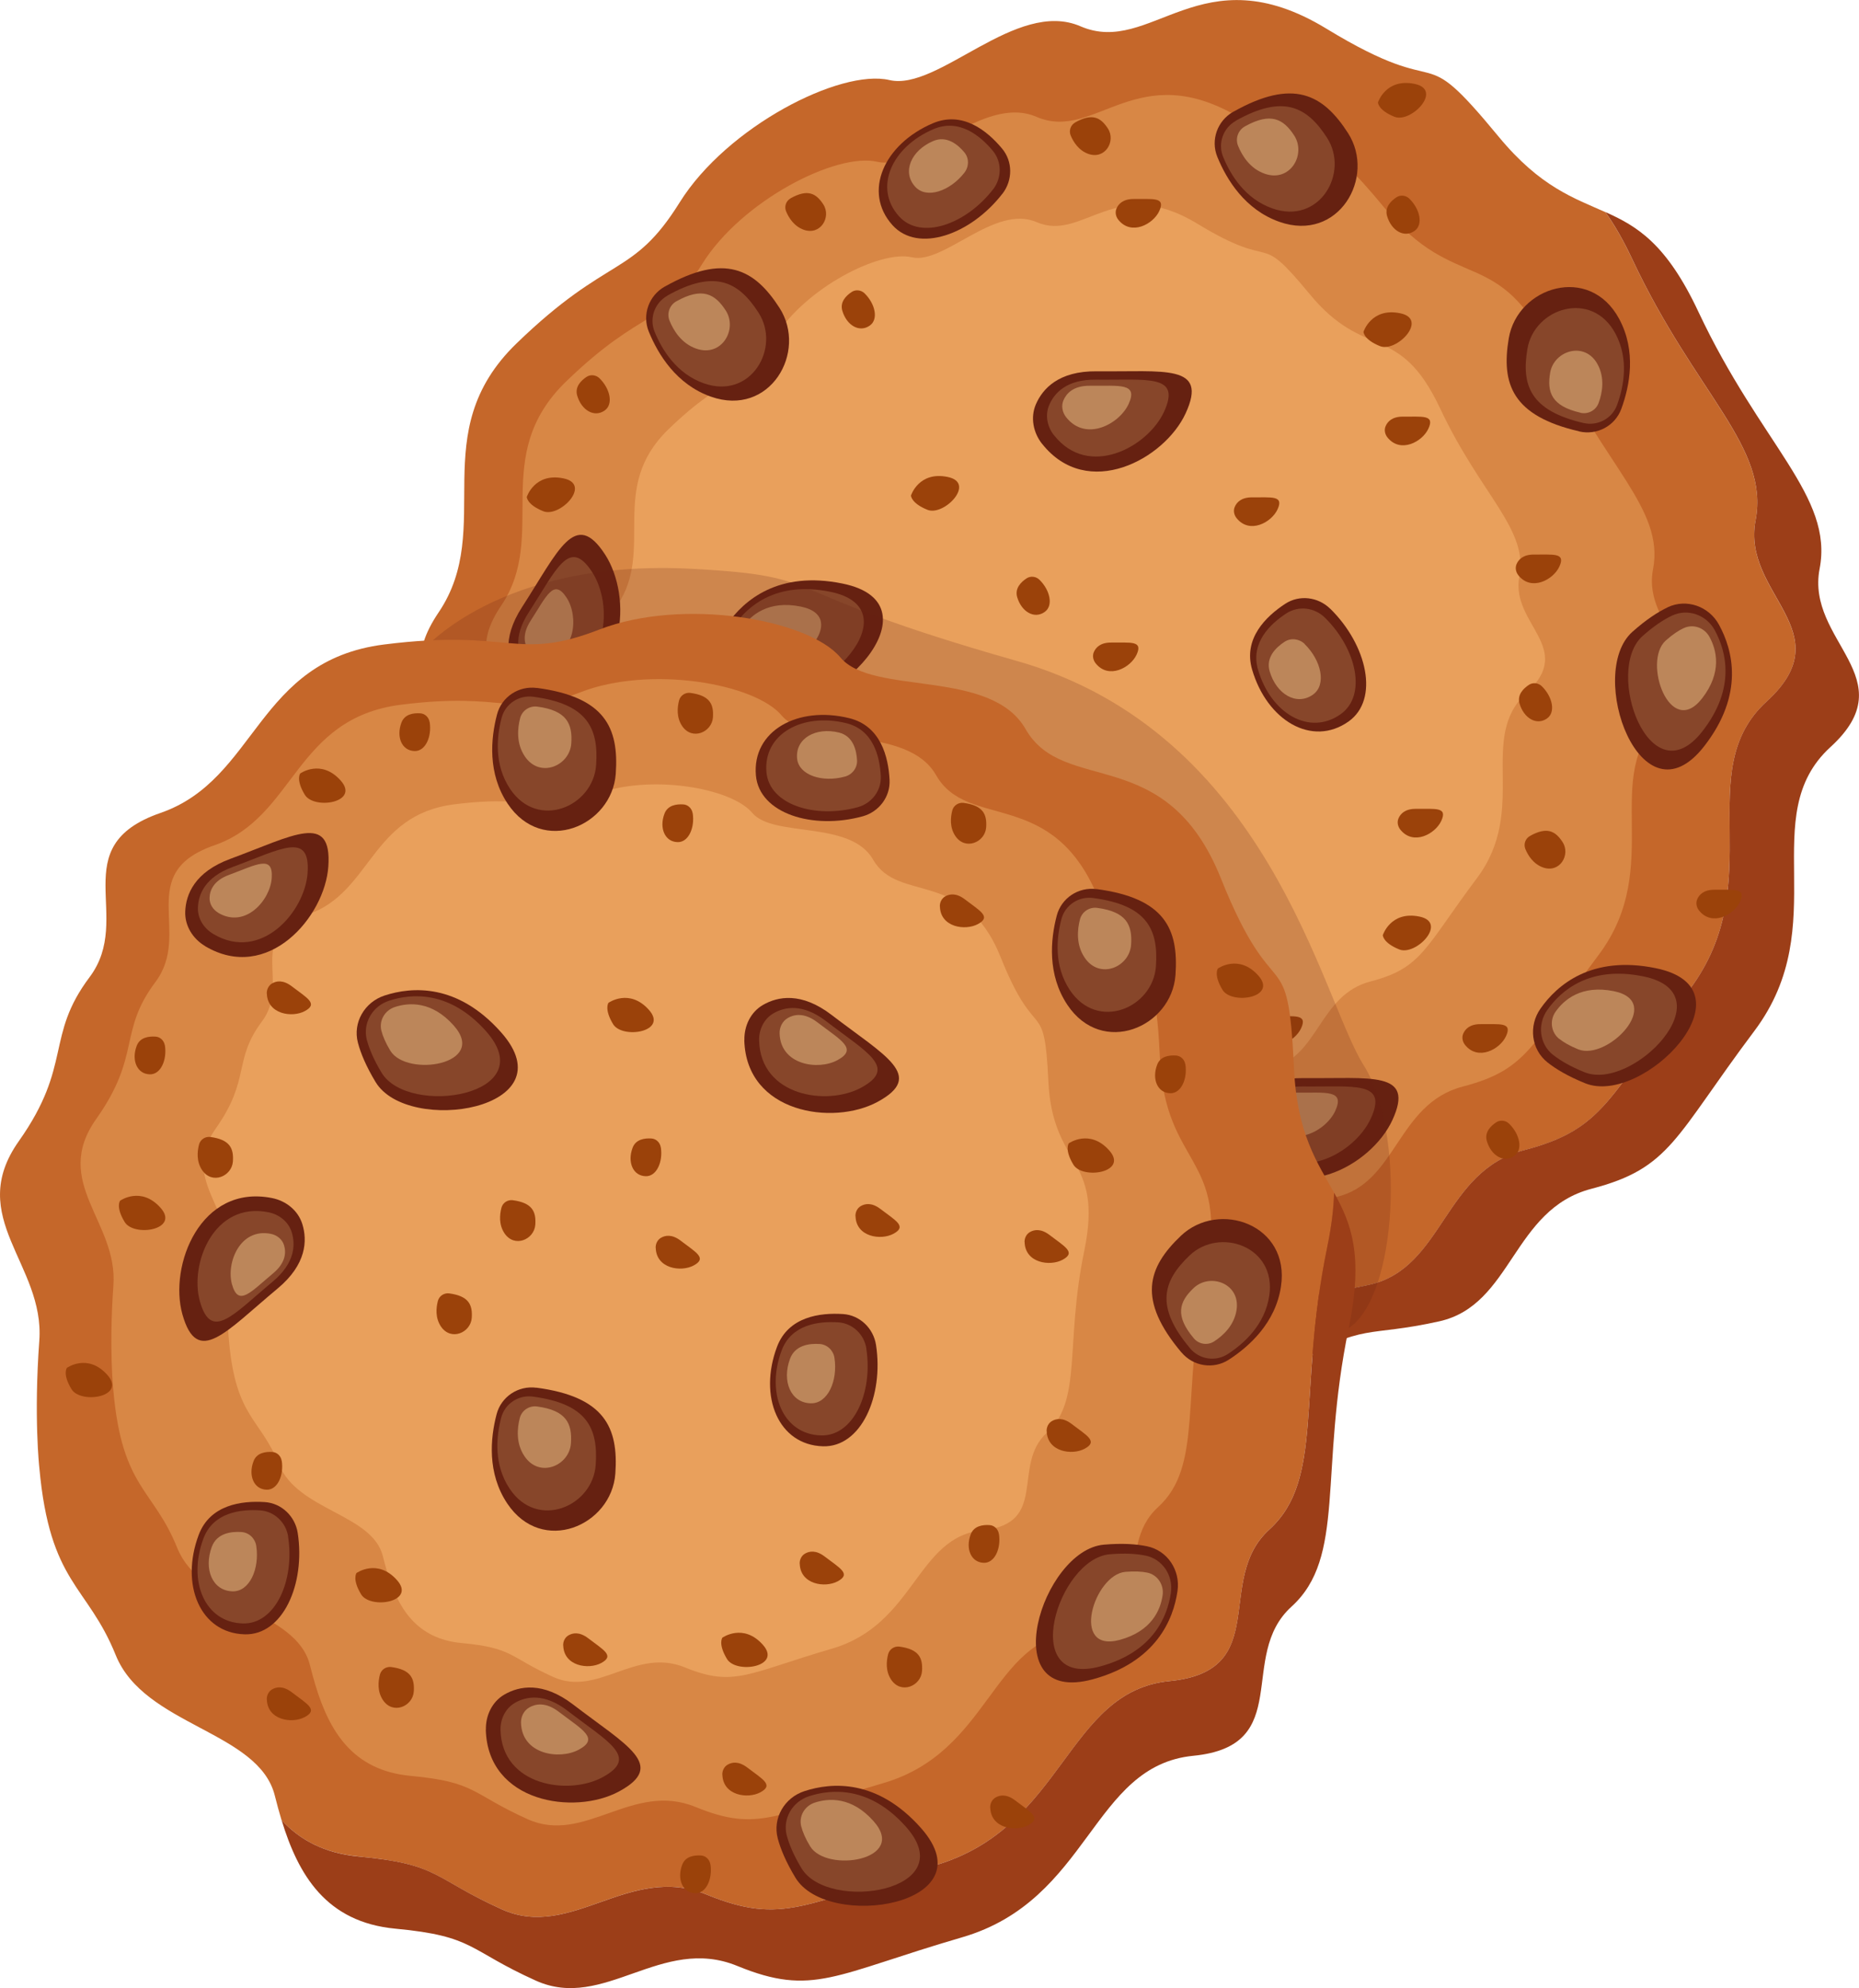
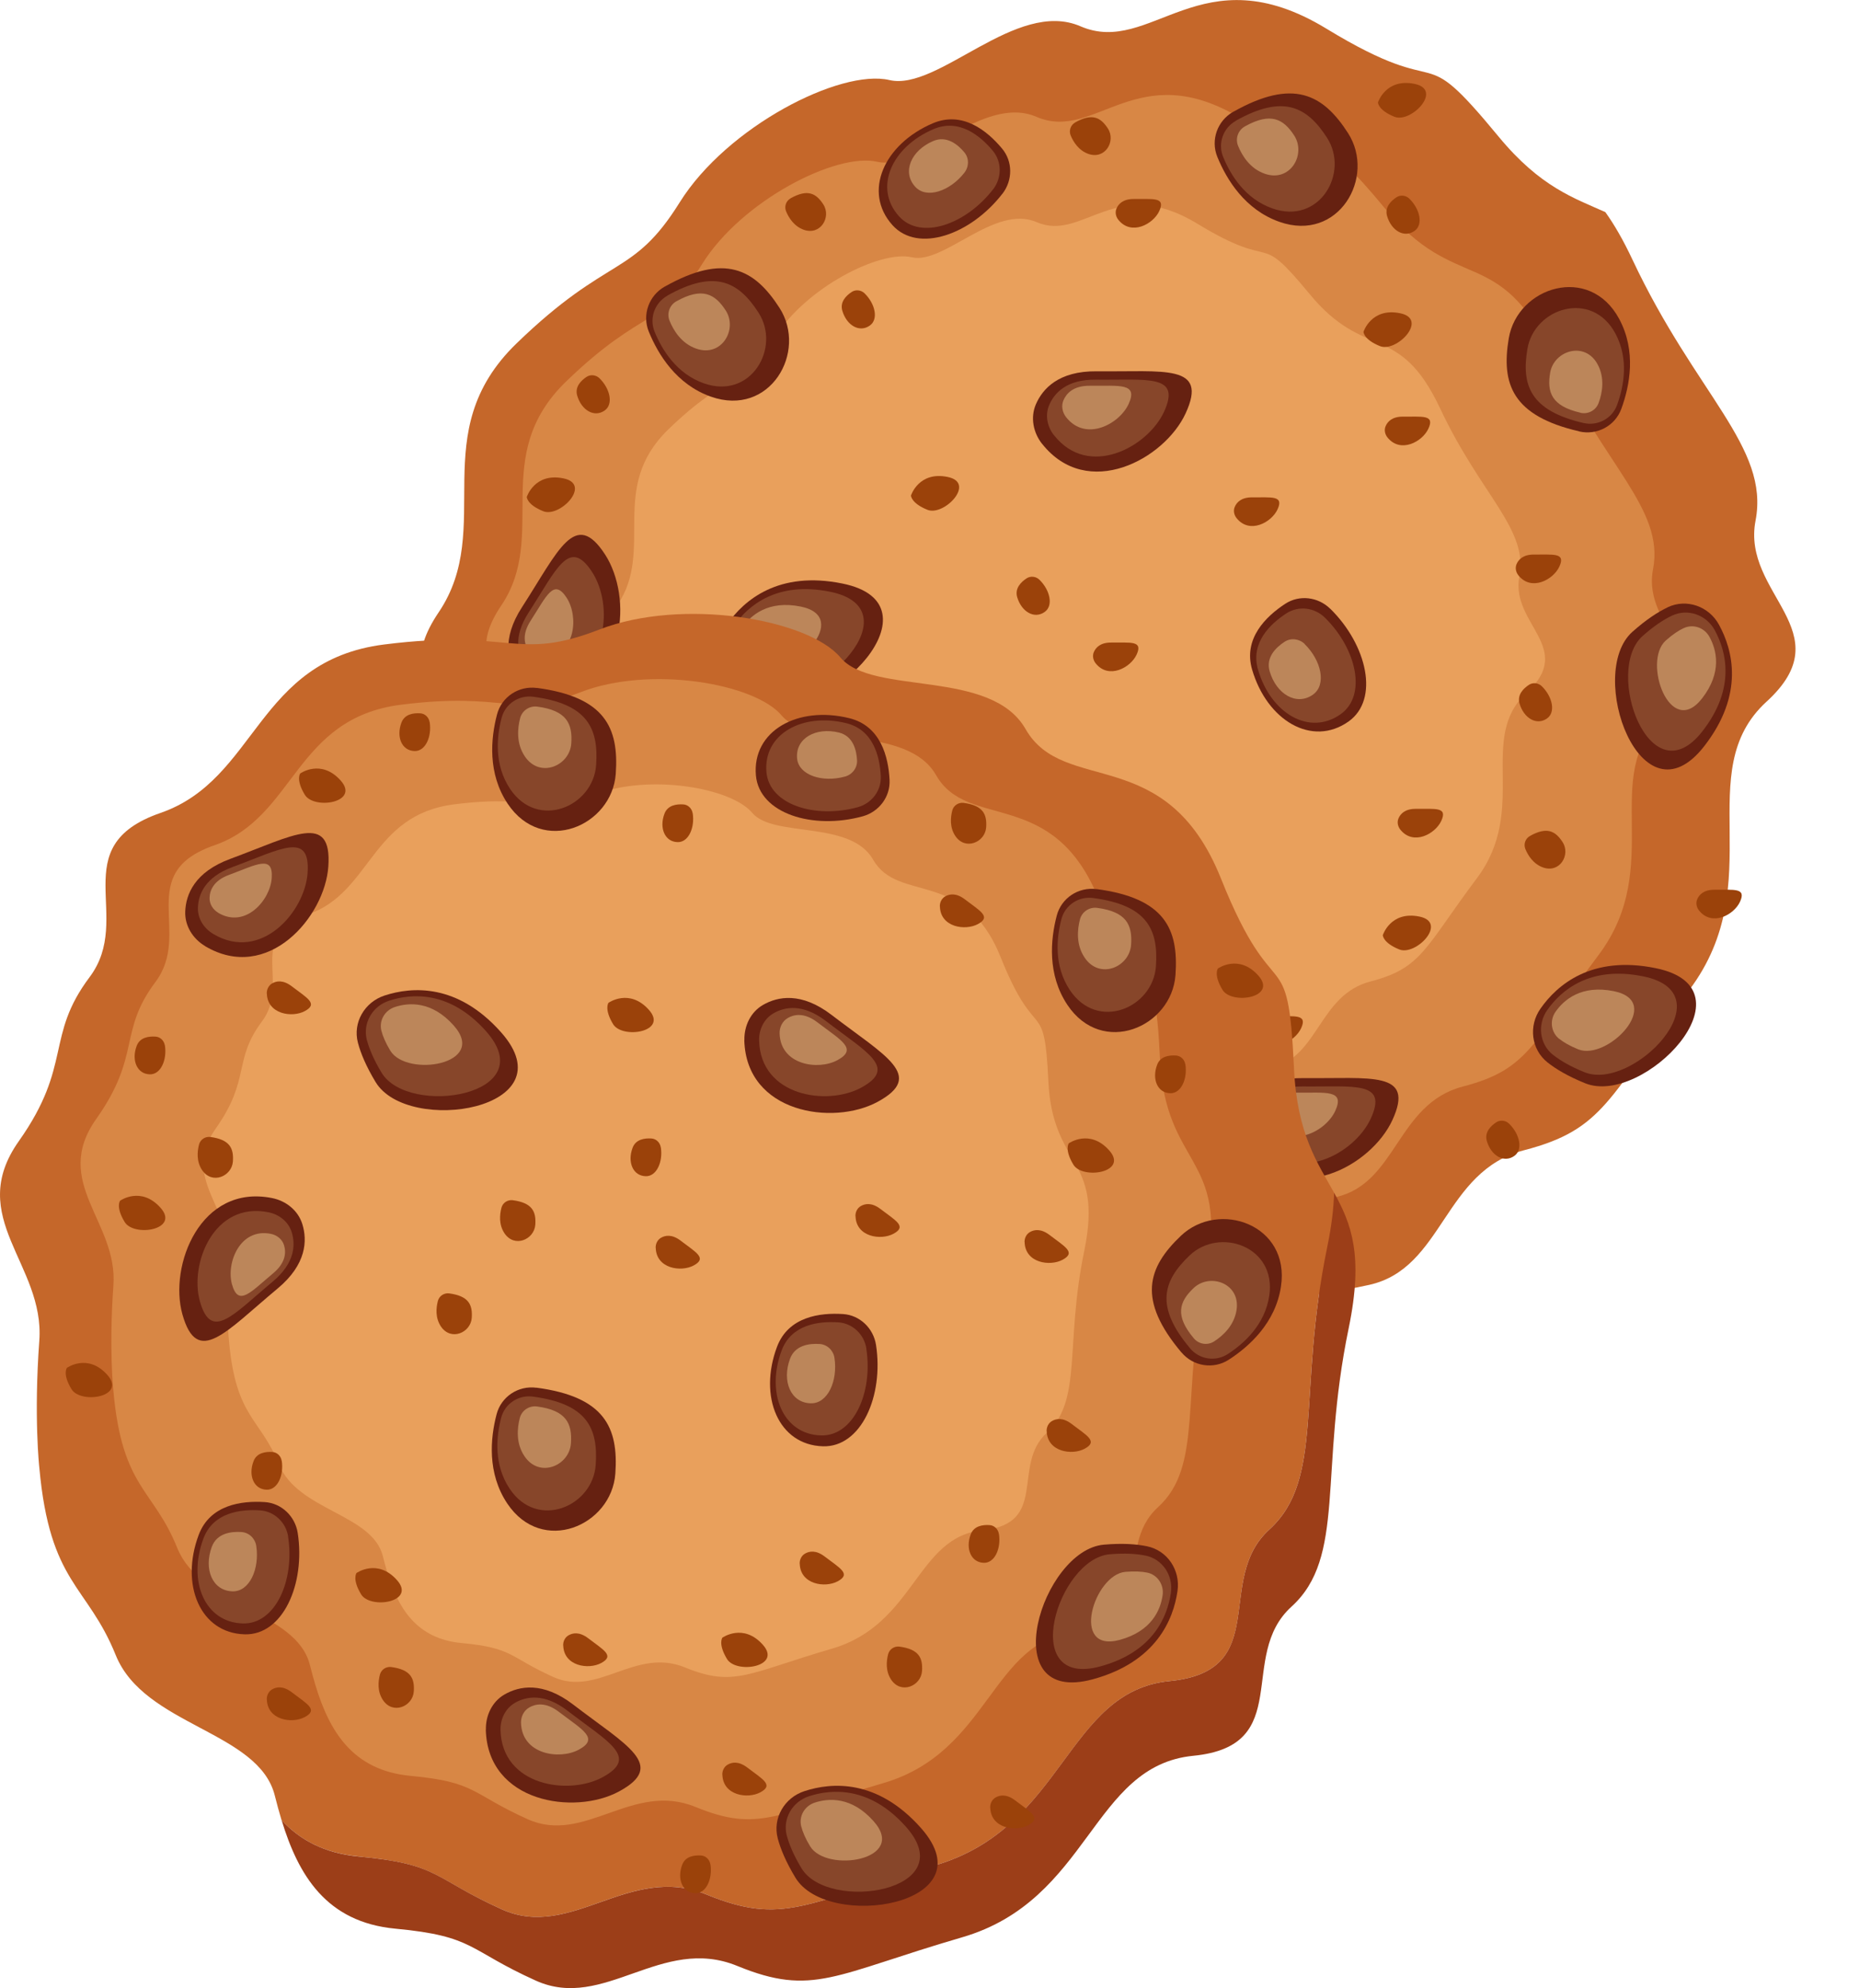
<svg xmlns="http://www.w3.org/2000/svg" id="Layer_2" viewBox="0 0 222.29 237.68">
  <defs>
    <style>.cls-1{fill:#d88745;}.cls-2,.cls-3{fill:#662111;}.cls-4{fill:#c5672a;}.cls-5{fill:#bc865a;}.cls-6{fill:#9c3e18;}.cls-7{fill:#9b420a;}.cls-8{fill:#87462a;}.cls-9{fill:#e9a05c;}.cls-3{opacity:.2;}</style>
  </defs>
  <g id="Layer_1-2">
    <g>
      <g>
        <g>
          <path class="cls-4" d="M146.3,158.79c8.27-5.07,8.54-3.2,17.43-5.18,8.89-1.98,8.86-13.59,18.49-16.09,9.63-2.5,10.05-6.22,19.78-19.17,9.72-12.95,.06-26.08,9.24-34.47,9.18-8.39-3.02-12.83-1.32-21.64,1.69-8.81-7.12-15.03-14.73-31.22-1.1-2.34-2.17-4.18-3.23-5.66-3.71-1.67-7.76-2.97-12.75-9.01-10.13-12.28-5.56-3.76-20.6-12.92-15.04-9.16-20.94,3.38-29.42-.29-7.7-3.33-16.98,7.8-22.84,6.43-5.86-1.37-19.43,5.57-25.08,14.63-5.65,9.06-8.41,6.12-19.5,16.85-11.09,10.73-2.46,22-9.32,32.16-6.87,10.16,4.99,11.86,4.99,20.78,0,8.92,4.68,9.59,4.99,20.78,.31,11.19,11.32,9.9,16.27,17.61,4.95,7.71,9.09,12.13,9.09,12.13,9.39,10.42,12.96,7.75,20.78,12.47,7.82,4.73,19.11-3,25.29,2.03,.79,.64,1.59,1.27,2.4,1.86,3.13,.59,6.45,.13,10.04-2.07Z" />
-           <path class="cls-6" d="M191.96,25.35c1.06,1.48,2.13,3.32,3.23,5.66,7.6,16.18,16.42,22.4,14.73,31.22-1.69,8.81,10.5,13.25,1.32,21.64-9.18,8.39,.48,21.52-9.24,34.47-9.72,12.95-10.15,16.66-19.78,19.17-9.63,2.5-9.61,14.11-18.49,16.09-8.89,1.98-9.16,.11-17.43,5.18-3.59,2.2-6.91,2.66-10.04,2.07,5.53,4.05,11.57,6.57,18.68,2.22,8.15-4.99,8.41-3.15,17.16-5.1,8.75-1.95,8.73-13.38,18.21-15.85,9.48-2.47,9.9-6.12,19.47-18.87,9.57-12.75,.06-25.68,9.1-33.94,9.04-8.26-2.97-12.63-1.3-21.31,1.67-8.68-7.01-14.8-14.5-30.74-3.8-8.09-7.28-10.2-11.12-11.91Z" />
        </g>
        <path class="cls-1" d="M176.29,32.5c-3.1-1.39-6.47-2.48-10.63-7.52-8.45-10.24-4.64-3.14-17.18-10.77-12.54-7.64-17.46,2.82-24.54-.24-6.42-2.78-14.17,6.51-19.05,5.37-4.88-1.14-16.21,4.65-20.92,12.21-4.71,7.56-7.02,5.11-16.27,14.05-9.25,8.95-2.05,18.35-7.78,26.82-5.73,8.48,4.16,9.89,4.16,17.33,0,7.44,3.9,8,4.16,17.33,.26,9.33,9.44,8.26,13.57,14.69,4.13,6.43,7.59,10.12,7.59,10.12,7.83,8.69,10.81,6.46,17.33,10.4,6.52,3.94,15.94-2.5,21.1,1.69,.66,.53,1.32,1.06,2,1.55,4.61,3.38,9.65,5.48,15.58,1.85,6.79-4.16,7.02-2.63,14.32-4.26,7.3-1.63,7.28-11.16,15.19-13.22,7.91-2.06,8.26-5.11,16.24-15.74,7.99-10.64,.05-21.42,7.59-28.31,7.54-6.89-2.48-10.54-1.09-17.78,1.39-7.24-5.85-12.35-12.09-25.64-3.17-6.75-6.08-8.5-9.27-9.94Z" />
        <path class="cls-9" d="M164.96,41.08c-2.43-1.09-5.07-1.94-8.33-5.89-6.62-8.02-3.63-2.46-13.45-8.44-9.82-5.98-13.67,2.21-19.22-.19-5.03-2.18-11.09,5.09-14.92,4.2-3.82-.89-12.69,3.64-16.38,9.56-3.69,5.92-5.49,4-12.74,11.01-7.24,7.01-1.6,14.37-6.09,21-4.49,6.64,3.26,7.75,3.26,13.57,0,5.82,3.06,6.26,3.26,13.57,.2,7.31,7.4,6.47,10.63,11.5,3.23,5.04,5.94,7.92,5.94,7.92,6.13,6.81,8.46,5.06,13.57,8.15,5.11,3.09,12.48-1.96,16.52,1.32,.52,.42,1.04,.83,1.56,1.21,3.61,2.65,7.56,4.29,12.2,1.45,5.32-3.26,5.49-2.06,11.21-3.33,5.72-1.28,5.7-8.74,11.89-10.35,6.19-1.61,6.47-4,12.72-12.33,6.25-8.33,.04-16.77,5.94-22.17,5.9-5.4-1.94-8.25-.85-13.92,1.09-5.67-4.58-9.67-9.47-20.08-2.48-5.28-4.76-6.66-7.26-7.78Z" />
        <g>
          <path class="cls-2" d="M129.64,101.23c-1.9,1.07-2.73,3.37-1.91,5.39,1.12,2.74,3.31,6.32,7.42,7.77,7.07,2.5,11.59-5.35,8.21-10.61-3-4.66-6.56-6.57-13.71-2.55Z" />
          <path class="cls-8" d="M129.94,102.33c-1.51,.85-2.17,2.68-1.52,4.29,.89,2.18,2.63,5.03,5.9,6.18,5.63,1.99,9.23-4.26,6.53-8.45-2.39-3.71-5.22-5.23-10.92-2.03Z" />
          <path class="cls-5" d="M131.03,102.99c-.82,.46-1.17,1.45-.82,2.32,.48,1.18,1.42,2.72,3.19,3.34,3.04,1.07,4.98-2.3,3.53-4.56-1.29-2-2.82-2.82-5.9-1.1Z" />
        </g>
        <g>
          <path class="cls-2" d="M79.49,34.26c-1.9,1.07-2.73,3.37-1.91,5.39,1.12,2.74,3.31,6.32,7.42,7.77,7.07,2.5,11.59-5.35,8.21-10.61-3-4.66-6.56-6.57-13.71-2.55Z" />
          <path class="cls-8" d="M79.79,35.36c-1.51,.85-2.17,2.68-1.52,4.29,.89,2.18,2.63,5.03,5.9,6.18,5.63,1.99,9.23-4.26,6.53-8.45-2.39-3.71-5.22-5.23-10.92-2.03Z" />
          <path class="cls-5" d="M80.88,36.02c-.82,.46-1.17,1.45-.82,2.32,.48,1.18,1.42,2.72,3.19,3.34,3.04,1.07,4.98-2.3,3.53-4.56-1.29-2-2.82-2.82-5.9-1.1Z" />
        </g>
        <g>
          <path class="cls-2" d="M188.83,51.58c2.12,.49,4.29-.65,5.04-2.7,1.02-2.78,1.81-6.9-.25-10.74-3.54-6.61-12.17-3.86-13.21,2.31-.92,5.46,.42,9.27,8.42,11.12Z" />
          <path class="cls-8" d="M189.35,50.57c1.69,.39,3.41-.52,4.01-2.15,.81-2.21,1.44-5.49-.2-8.55-2.82-5.26-9.69-3.07-10.52,1.84-.73,4.35,.33,7.38,6.7,8.86Z" />
          <path class="cls-5" d="M188.98,49.35c.91,.21,1.84-.28,2.17-1.16,.44-1.19,.78-2.97-.11-4.62-1.52-2.84-5.23-1.66-5.68,.99-.4,2.35,.18,3.99,3.62,4.78Z" />
        </g>
        <g>
          <path class="cls-2" d="M147.47,13.36c-1.9,1.07-2.73,3.37-1.91,5.39,1.12,2.74,3.31,6.32,7.42,7.77,7.07,2.5,11.59-5.35,8.21-10.61-3-4.66-6.56-6.57-13.71-2.55Z" />
          <path class="cls-8" d="M147.77,14.45c-1.51,.85-2.17,2.68-1.52,4.29,.89,2.18,2.63,5.03,5.9,6.18,5.63,1.99,9.23-4.26,6.53-8.45-2.39-3.71-5.22-5.23-10.92-2.03Z" />
          <path class="cls-5" d="M148.86,15.11c-.82,.46-1.17,1.45-.82,2.32,.48,1.18,1.42,2.72,3.19,3.34,3.04,1.07,4.98-2.3,3.53-4.56-1.29-2-2.82-2.82-5.9-1.1Z" />
        </g>
        <g>
          <path class="cls-2" d="M159.05,72.77c-1.44-1.41-3.67-1.69-5.36-.59-2.31,1.51-5.05,4.16-3.97,7.87,1.78,6.09,7.16,9.3,11.53,6.21,3.72-2.63,2.23-9.16-2.2-13.5Z" />
          <path class="cls-8" d="M158.41,73.83c-1.23-1.21-3.14-1.44-4.59-.5-1.98,1.29-4.32,3.56-3.39,6.74,1.52,5.21,6.13,7.96,9.87,5.32,3.18-2.25,1.91-7.84-1.88-11.55Z" />
          <path class="cls-5" d="M156.01,76.99c-.65-.63-1.65-.76-2.41-.26-1.04,.68-2.27,1.87-1.78,3.53,.8,2.73,3.21,4.17,5.17,2.79,1.67-1.18,1-4.11-.99-6.05Z" />
        </g>
        <g>
          <path class="cls-2" d="M117.21,132.24c-1.44-1.41-3.67-1.69-5.36-.59-2.31,1.51-5.05,4.16-3.97,7.87,1.78,6.09,7.16,9.3,11.53,6.21,3.72-2.63,2.23-9.16-2.2-13.5Z" />
          <path class="cls-8" d="M116.57,133.29c-1.23-1.21-3.14-1.44-4.59-.5-1.98,1.29-4.32,3.56-3.39,6.74,1.52,5.21,6.13,7.96,9.87,5.32,3.18-2.25,1.91-7.84-1.88-11.55Z" />
          <path class="cls-5" d="M114.17,136.46c-.65-.63-1.65-.76-2.41-.26-1.04,.68-2.27,1.87-1.78,3.53,.8,2.73,3.21,4.17,5.17,2.79,1.67-1.18,1-4.11-.99-6.05Z" />
        </g>
        <g>
          <path class="cls-2" d="M119.87,23.16c1.23-1.6,1.25-3.85-.05-5.4-1.77-2.12-4.72-4.53-8.28-3.02-5.84,2.49-8.4,8.21-4.82,12.18,3.05,3.38,9.36,1.14,13.15-3.77Z" />
          <path class="cls-8" d="M118.75,22.64c1.05-1.37,1.07-3.29-.04-4.62-1.51-1.81-4.04-3.88-7.09-2.58-5,2.13-7.19,7.02-4.12,10.42,2.61,2.9,8.01,.97,11.25-3.23Z" />
          <path class="cls-5" d="M115.33,20.63c.55-.72,.56-1.73-.02-2.42-.79-.95-2.12-2.03-3.72-1.35-2.62,1.11-3.77,3.68-2.16,5.46,1.37,1.52,4.2,.51,5.9-1.69Z" />
        </g>
        <g>
          <path class="cls-2" d="M124.61,53.07c-1.06-1.34-1.42-3.15-.75-4.72,.8-1.86,2.71-4.01,7.28-3.96,8.06,.09,13.38-.93,10.63,5.03-2.53,5.49-11.75,10.48-17.16,3.64Z" />
          <path class="cls-8" d="M126.03,52.04c-.81-1.03-1.09-2.41-.57-3.62,.61-1.43,2.07-3.07,5.58-3.03,6.17,.07,10.25-.71,8.14,3.86-1.94,4.2-9,8.03-13.14,2.79Z" />
          <path class="cls-5" d="M127.49,49.89c-.46-.58-.62-1.37-.32-2.05,.35-.81,1.18-1.74,3.16-1.72,3.5,.04,5.81-.4,4.62,2.19-1.1,2.38-5.1,4.55-7.46,1.58Z" />
        </g>
        <g>
          <path class="cls-2" d="M90.73,102.06c1.54-.74,3.38-.69,4.77,.31,1.64,1.19,3.31,3.52,2.26,7.97-1.86,7.84-2.04,13.25-7.25,9.26-4.8-3.68-7.64-13.77,.23-17.54Z" />
          <path class="cls-8" d="M91.42,103.67c1.18-.57,2.59-.53,3.65,.24,1.26,.91,2.54,2.7,1.73,6.11-1.43,6-1.56,10.15-5.56,7.09-3.67-2.82-5.85-10.55,.18-13.44Z" />
-           <path class="cls-5" d="M93.19,105.56c.67-.32,1.47-.3,2.07,.14,.71,.52,1.44,1.53,.98,3.46-.81,3.4-.89,5.76-3.15,4.02-2.08-1.6-3.32-5.98,.1-7.62Z" />
        </g>
        <g>
          <path class="cls-2" d="M149.33,137.57c-1.06-1.34-1.42-3.15-.75-4.72,.8-1.86,2.71-4.01,7.28-3.96,8.06,.09,13.38-.93,10.63,5.03-2.53,5.49-11.75,10.48-17.16,3.64Z" />
          <path class="cls-8" d="M150.75,136.54c-.81-1.03-1.09-2.41-.57-3.62,.61-1.43,2.07-3.07,5.58-3.03,6.17,.07,10.25-.71,8.14,3.86-1.94,4.2-9,8.03-13.14,2.79Z" />
          <path class="cls-5" d="M152.2,134.4c-.46-.58-.62-1.37-.32-2.05,.35-.81,1.18-1.74,3.16-1.72,3.5,.04,5.81-.4,4.62,2.19-1.1,2.38-5.1,4.55-7.46,1.58Z" />
        </g>
        <g>
          <path class="cls-2" d="M66.27,82.75c-1.7,.18-3.42-.48-4.39-1.89-1.15-1.67-1.95-4.43,.54-8.27,4.37-6.77,6.35-11.81,9.93-6.3,3.29,5.07,2.6,15.53-6.07,16.46Z" />
          <path class="cls-8" d="M66.16,81c-1.3,.14-2.62-.37-3.36-1.44-.88-1.28-1.49-3.39,.41-6.33,3.35-5.18,4.86-9.05,7.6-4.83,2.52,3.88,1.99,11.89-4.65,12.61Z" />
          <path class="cls-5" d="M65.13,78.62c-.74,.08-1.49-.21-1.91-.82-.5-.72-.85-1.92,.23-3.59,1.9-2.94,2.76-5.13,4.31-2.74,1.43,2.2,1.13,6.75-2.64,7.15Z" />
        </g>
        <g>
          <path class="cls-2" d="M87.82,81.04c-1.97-1.56-2.29-4.38-.85-6.43,1.97-2.82,6.09-6.42,13.79-4.84,12.07,2.47-1.52,16.56-8.44,13.76-2.05-.83-3.49-1.69-4.5-2.49Z" />
          <path class="cls-8" d="M88.49,80.14c-1.64-1.3-1.9-3.65-.7-5.36,1.64-2.34,5.07-5.34,11.49-4.03,10.05,2.06-1.26,13.79-7.03,11.46-1.71-.69-2.9-1.4-3.75-2.07Z" />
          <path class="cls-5" d="M89.22,78.22c-.99-.79-1.16-2.21-.43-3.25,1-1.42,3.08-3.24,6.97-2.45,6.1,1.25-.77,8.37-4.27,6.95-1.03-.42-1.76-.85-2.27-1.26Z" />
        </g>
        <g>
          <path class="cls-2" d="M185.05,127.02c-1.97-1.56-2.29-4.38-.85-6.43,1.97-2.82,6.09-6.42,13.79-4.84,12.07,2.47-1.52,16.56-8.44,13.76-2.05-.83-3.49-1.69-4.5-2.49Z" />
          <path class="cls-8" d="M185.71,126.12c-1.64-1.3-1.9-3.65-.7-5.36,1.64-2.34,5.07-5.34,11.49-4.03,10.05,2.06-1.26,13.79-7.03,11.46-1.71-.69-2.9-1.4-3.75-2.07Z" />
          <path class="cls-5" d="M186.44,124.2c-.99-.79-1.16-2.21-.43-3.25,1-1.42,3.08-3.24,6.97-2.45,6.1,1.25-.77,8.37-4.27,6.95-1.03-.42-1.76-.85-2.27-1.26Z" />
        </g>
        <g>
          <path class="cls-2" d="M199.41,72.6c2.27-1.07,4.94-.11,6.14,2.09,1.65,3.02,3.06,8.3-1.76,14.51-7.56,9.73-14.17-8.69-8.6-13.66,1.65-1.47,3.06-2.38,4.22-2.93Z" />
          <path class="cls-8" d="M199.93,73.6c1.89-.89,4.11-.09,5.11,1.74,1.37,2.51,2.55,6.92-1.47,12.08-6.29,8.1-11.81-7.24-7.16-11.38,1.37-1.22,2.55-1.98,3.52-2.44Z" />
          <path class="cls-5" d="M201.32,75.1c1.15-.54,2.5-.06,3.1,1.06,.83,1.52,1.54,4.2-.89,7.33-3.82,4.92-7.16-4.39-4.35-6.91,.83-.74,1.54-1.2,2.13-1.48Z" />
        </g>
        <path class="cls-7" d="M182.94,99.95c-.54,.3-.78,.96-.55,1.54,.32,.78,.95,1.8,2.12,2.22,2.02,.71,3.31-1.53,2.34-3.03-.86-1.33-1.87-1.88-3.92-.73Z" />
        <path class="cls-7" d="M94.54,23.71c-.54,.3-.78,.96-.55,1.54,.32,.78,.95,1.8,2.12,2.22,2.02,.71,3.31-1.53,2.34-3.03-.86-1.33-1.87-1.88-3.92-.73Z" />
        <path class="cls-7" d="M128.57,14.64c-.54,.3-.78,.96-.55,1.54,.32,.78,.95,1.8,2.12,2.22,2.02,.71,3.31-1.53,2.34-3.03-.86-1.33-1.87-1.88-3.92-.73Z" />
        <path class="cls-7" d="M80.46,100.62c-.54,.3-.78,.96-.55,1.54,.32,.78,.95,1.8,2.12,2.22,2.02,.71,3.31-1.53,2.34-3.03-.86-1.33-1.87-1.88-3.92-.73Z" />
        <path class="cls-7" d="M135.78,138.36c-.54,.3-.78,.96-.55,1.54,.32,.78,.95,1.8,2.12,2.22,2.02,.71,3.31-1.53,2.34-3.03-.86-1.33-1.87-1.88-3.92-.73Z" />
        <path class="cls-7" d="M114.54,98.46c-.54,.3-.78,.96-.55,1.54,.32,.78,.95,1.8,2.12,2.22,2.02,.71,3.31-1.53,2.34-3.03-.86-1.33-1.87-1.88-3.92-.73Z" />
        <path class="cls-7" d="M113.92,84.98c-.54,.3-.78,.96-.55,1.54,.32,.78,.95,1.8,2.12,2.22,2.02,.71,3.31-1.53,2.34-3.03-.86-1.33-1.87-1.88-3.92-.73Z" />
        <path class="cls-7" d="M184.36,82.04c-.41-.4-1.05-.48-1.53-.17-.66,.43-1.44,1.19-1.13,2.25,.51,1.74,2.04,2.66,3.29,1.77,1.06-.75,.64-2.61-.63-3.85Z" />
        <path class="cls-7" d="M168.52,23.75c-.41-.4-1.05-.48-1.53-.17-.66,.43-1.44,1.19-1.13,2.25,.51,1.74,2.04,2.66,3.29,1.77,1.06-.75,.64-2.61-.63-3.85Z" />
        <path class="cls-7" d="M180.45,134.34c-.41-.4-1.05-.48-1.53-.17-.66,.43-1.44,1.19-1.13,2.25,.51,1.74,2.04,2.66,3.29,1.77,1.06-.75,.64-2.61-.63-3.85Z" />
        <path class="cls-7" d="M103.38,35.07c-.41-.4-1.05-.48-1.53-.17-.66,.43-1.44,1.19-1.13,2.25,.51,1.74,2.04,2.66,3.29,1.77,1.06-.75,.64-2.61-.63-3.85Z" />
        <path class="cls-7" d="M124.29,69.31c-.41-.4-1.05-.48-1.53-.17-.66,.43-1.44,1.19-1.13,2.25,.51,1.74,2.04,2.66,3.29,1.77,1.06-.75,.64-2.61-.63-3.85Z" />
        <path class="cls-7" d="M71.68,45.22c-.41-.4-1.05-.48-1.53-.17-.66,.43-1.44,1.19-1.13,2.25,.51,1.74,2.04,2.66,3.29,1.77,1.06-.75,.64-2.61-.63-3.85Z" />
        <path class="cls-7" d="M69.54,95.14c-.41-.4-1.05-.48-1.53-.17-.66,.43-1.44,1.19-1.13,2.25,.51,1.74,2.04,2.66,3.29,1.77,1.06-.75,.64-2.61-.63-3.85Z" />
        <path class="cls-7" d="M110.51,126.49c-.41-.4-1.05-.48-1.53-.17-.66,.43-1.44,1.19-1.13,2.25,.51,1.74,2.04,2.66,3.29,1.77,1.06-.75,.64-2.61-.63-3.85Z" />
        <path class="cls-7" d="M181.56,68.78c-.3-.38-.41-.9-.21-1.35,.23-.53,.77-1.14,2.08-1.13,2.3,.03,3.82-.27,3.03,1.44-.72,1.57-3.35,2.99-4.9,1.04Z" />
        <path class="cls-7" d="M131.01,79.3c-.3-.38-.41-.9-.21-1.35,.23-.53,.77-1.14,2.08-1.13,2.3,.03,3.82-.27,3.03,1.44-.72,1.57-3.35,2.99-4.9,1.04Z" />
        <path class="cls-7" d="M147.86,61.94c-.3-.38-.41-.9-.21-1.35,.23-.53,.77-1.14,2.08-1.13,2.3,.03,3.82-.27,3.03,1.44-.72,1.57-3.35,2.99-4.9,1.04Z" />
        <path class="cls-7" d="M167.44,99.18c-.3-.38-.41-.9-.21-1.35,.23-.53,.77-1.14,2.08-1.13,2.3,.03,3.82-.27,3.03,1.44-.72,1.57-3.35,2.99-4.9,1.04Z" />
        <path class="cls-7" d="M150.68,123.97c-.3-.38-.41-.9-.21-1.35,.23-.53,.77-1.14,2.08-1.13,2.3,.03,3.82-.27,3.03,1.44-.72,1.57-3.35,2.99-4.9,1.04Z" />
-         <path class="cls-7" d="M175.18,124.92c-.3-.38-.41-.9-.21-1.35,.23-.53,.77-1.14,2.08-1.13,2.3,.03,3.82-.27,3.03,1.44-.72,1.57-3.35,2.99-4.9,1.04Z" />
        <path class="cls-7" d="M133.72,26.27c-.3-.38-.41-.9-.21-1.35,.23-.53,.77-1.14,2.08-1.13,2.3,.03,3.82-.27,3.03,1.44-.72,1.57-3.35,2.99-4.9,1.04Z" />
        <path class="cls-7" d="M75.57,82.86c-.3-.38-.41-.9-.21-1.35,.23-.53,.77-1.14,2.08-1.13,2.3,.03,3.82-.27,3.03,1.44-.72,1.57-3.35,2.99-4.9,1.04Z" />
        <path class="cls-7" d="M126.2,150.39c-.3-.38-.41-.9-.21-1.35,.23-.53,.77-1.14,2.08-1.13,2.3,.03,3.82-.27,3.03,1.44-.72,1.57-3.35,2.99-4.9,1.04Z" />
        <path class="cls-7" d="M203.16,108.85c-.3-.38-.41-.9-.21-1.35,.23-.53,.77-1.14,2.08-1.13,2.3,.03,3.82-.27,3.03,1.44-.72,1.57-3.35,2.99-4.9,1.04Z" />
        <path class="cls-7" d="M165.9,52.29c-.3-.38-.41-.9-.21-1.35,.23-.53,.77-1.14,2.08-1.13,2.3,.03,3.82-.27,3.03,1.44-.72,1.57-3.35,2.99-4.9,1.04Z" />
        <path class="cls-7" d="M165.35,111.8s.93-2.93,4.38-2.22-.43,4.73-2.41,3.93c-1.98-.8-1.97-1.71-1.97-1.71Z" />
        <path class="cls-7" d="M125.71,131.86s.93-2.93,4.38-2.22c3.45,.7-.43,4.73-2.41,3.93-1.98-.8-1.97-1.71-1.97-1.71Z" />
        <path class="cls-7" d="M83.29,133.01s.93-2.93,4.38-2.22-.43,4.73-2.41,3.93c-1.98-.8-1.97-1.71-1.97-1.71Z" />
        <path class="cls-7" d="M76.4,113.21s.93-2.93,4.38-2.22-.43,4.73-2.41,3.93c-1.98-.8-1.97-1.71-1.97-1.71Z" />
        <path class="cls-7" d="M108.93,59.24s.93-2.93,4.38-2.22c3.45,.7-.43,4.73-2.41,3.93s-1.97-1.71-1.97-1.71Z" />
        <path class="cls-7" d="M62.99,59.41s.93-2.93,4.38-2.22c3.45,.7-.43,4.73-2.41,3.93-1.98-.8-1.97-1.71-1.97-1.71Z" />
        <path class="cls-7" d="M163.04,39.67s.93-2.93,4.38-2.22c3.45,.7-.43,4.73-2.41,3.93-1.98-.8-1.97-1.71-1.97-1.71Z" />
        <path class="cls-7" d="M164.77,12.25s.93-2.93,4.38-2.22-.43,4.73-2.41,3.93c-1.98-.8-1.97-1.71-1.97-1.71Z" />
      </g>
-       <path class="cls-3" d="M50.4,77.91s9.12-11.18,32.48-9.9c16.99,.93,8.51,2.44,38.68,11,30.17,8.57,36.44,40.32,41.48,48.31,5.05,7.99,4.09,27.61-1.77,31.46-11.45,7.54-110.87-80.88-110.87-80.88Z" />
      <g>
        <g>
          <path class="cls-4" d="M42.95,221.96c9.66,.91,8.75,2.57,17.06,6.31,8.3,3.75,15.24-5.56,24.45-1.78,9.21,3.77,11.77,1.06,27.32-3.47,15.55-4.53,15.7-20.83,28.07-22.04,12.38-1.21,5.28-12.07,11.92-18.11,6.64-6.04,3.32-16.3,6.94-33.81,.52-2.53,.77-4.64,.81-6.47-1.97-3.56-4.43-7.03-4.79-14.86-.74-15.9-2.19-6.34-8.73-22.69-6.54-16.35-18.78-9.85-23.37-17.88-4.16-7.28-18.27-3.95-22.13-8.55-3.86-4.61-18.89-7.2-28.85-3.34-9.96,3.86-10.4-.15-25.71,1.78-15.31,1.93-15.16,16.13-26.75,20.14-11.59,4.01-3.12,12.48-8.47,19.62-5.35,7.13-2.01,10.48-8.47,19.62-6.46,9.14,3.12,14.71,2.45,23.85-.67,9.14,0,15.16,0,15.16,1.26,13.97,5.72,13.97,9.14,22.44,3.42,8.47,17.09,9.07,19.02,16.79,.25,.99,.51,1.96,.8,2.92,2.15,2.35,5.08,3.97,9.28,4.36Z" />
          <path class="cls-6" d="M159.52,142.59c-.04,1.82-.29,3.94-.81,6.47-3.62,17.51-.3,27.77-6.94,33.81-6.64,6.04,.45,16.9-11.92,18.11-12.38,1.21-12.53,17.51-28.07,22.04-15.55,4.53-18.11,7.24-27.32,3.47-9.21-3.77-16.15,5.53-24.45,1.78-8.3-3.75-7.4-5.41-17.06-6.31-4.19-.39-7.13-2.02-9.28-4.36,2,6.56,5.32,12.2,13.61,12.98,9.51,.89,8.62,2.53,16.79,6.21,8.17,3.69,15.01-5.47,24.08-1.76,9.07,3.72,11.59,1.04,26.9-3.42,15.31-4.46,15.46-20.51,27.64-21.7,12.19-1.19,5.2-11.89,11.74-17.83,6.54-5.94,3.27-16.05,6.84-33.29,1.81-8.75,.29-12.53-1.75-16.2Z" />
        </g>
        <path class="cls-1" d="M142.7,138.91c-1.65-2.97-3.69-5.87-4-12.39-.62-13.26-1.83-5.29-7.28-18.93-5.45-13.64-15.67-8.22-19.49-14.92-3.47-6.07-15.24-3.29-18.46-7.13-3.22-3.84-15.75-6.01-24.06-2.78-8.31,3.22-8.68-.12-21.45,1.49-12.77,1.61-12.64,13.45-22.31,16.8-9.67,3.35-2.6,10.41-7.07,16.36-4.46,5.95-1.67,8.74-7.07,16.36-5.39,7.62,2.6,12.27,2.05,19.9s0,12.64,0,12.64c1.05,11.65,4.77,11.65,7.62,18.72,2.85,7.07,14.26,7.56,15.87,14.01,.21,.82,.43,1.64,.67,2.44,1.66,5.47,4.43,10.18,11.36,10.83,7.93,.74,7.19,2.11,14.01,5.18,6.82,3.08,12.52-4.56,20.08-1.46,7.56,3.1,9.67,.87,22.44-2.85,12.77-3.72,12.89-17.11,23.06-18.1,10.16-.99,4.34-9.92,9.79-14.88,5.45-4.96,2.73-13.39,5.7-27.77,1.51-7.3,.24-10.45-1.46-13.51Z" />
        <path class="cls-9" d="M128.49,138.97c-1.29-2.33-2.89-4.59-3.13-9.7-.49-10.39-1.43-4.14-5.7-14.82-4.27-10.68-12.27-6.43-15.26-11.68-2.72-4.76-11.93-2.58-14.45-5.59-2.52-3.01-12.34-4.7-18.84-2.18-6.5,2.52-6.79-.1-16.79,1.16-10,1.26-9.9,10.53-17.47,13.15-7.57,2.62-2.04,8.15-5.53,12.81-3.49,4.66-1.31,6.84-5.53,12.81-4.22,5.97,2.04,9.61,1.6,15.58s0,9.9,0,9.9c.83,9.12,3.74,9.12,5.97,14.66,2.23,5.53,11.16,5.92,12.42,10.97,.16,.64,.33,1.28,.52,1.91,1.3,4.28,3.47,7.97,8.89,8.48,6.21,.58,5.63,1.65,10.97,4.06,5.34,2.41,9.8-3.57,15.73-1.15,5.92,2.43,7.57,.68,17.57-2.23,10-2.91,10.1-13.4,18.05-14.17,7.96-.78,3.4-7.77,7.67-11.65,4.27-3.88,2.14-10.48,4.47-21.74,1.18-5.72,.19-8.18-1.14-10.58Z" />
        <g>
          <path class="cls-2" d="M64.14,165.91c-2.16-.29-4.21,1.06-4.76,3.17-.75,2.86-1.14,7.04,1.27,10.66,4.16,6.24,12.48,2.68,12.93-3.57,.39-5.53-1.31-9.19-9.44-10.27Z" />
          <path class="cls-8" d="M63.72,166.97c-1.72-.23-3.35,.84-3.79,2.52-.6,2.28-.91,5.6,1.01,8.49,3.31,4.97,9.94,2.13,10.29-2.84,.31-4.4-1.04-7.32-7.52-8.17Z" />
          <path class="cls-5" d="M64.21,168.15c-.93-.12-1.81,.46-2.05,1.36-.32,1.23-.49,3.03,.55,4.58,1.79,2.68,5.37,1.15,5.56-1.53,.17-2.38-.56-3.95-4.06-4.41Z" />
        </g>
        <g>
          <path class="cls-2" d="M64.19,82.25c-2.16-.29-4.21,1.06-4.76,3.17-.75,2.86-1.14,7.04,1.27,10.66,4.16,6.24,12.48,2.68,12.93-3.57,.39-5.53-1.31-9.19-9.44-10.27Z" />
          <path class="cls-8" d="M63.77,83.3c-1.72-.23-3.35,.84-3.79,2.52-.6,2.28-.91,5.6,1.01,8.49,3.31,4.97,9.94,2.13,10.29-2.84,.31-4.4-1.04-7.32-7.52-8.17Z" />
          <path class="cls-5" d="M64.25,84.48c-.93-.12-1.81,.46-2.05,1.36-.32,1.23-.49,3.03,.55,4.58,1.79,2.68,5.37,1.15,5.56-1.53,.17-2.38-.56-3.95-4.06-4.41Z" />
        </g>
        <g>
          <path class="cls-2" d="M141.28,161.69c1.4,1.67,3.82,2.05,5.65,.87,2.49-1.61,5.59-4.43,6.24-8.74,1.13-7.42-7.42-10.39-11.96-6.08-4.02,3.82-5.23,7.67,.06,13.95Z" />
          <path class="cls-8" d="M142.3,161.2c1.12,1.33,3.04,1.63,4.5,.69,1.98-1.28,4.45-3.53,4.97-6.96,.9-5.9-5.91-8.27-9.52-4.84-3.2,3.04-4.16,6.11,.05,11.1Z" />
          <path class="cls-5" d="M142.75,160c.6,.72,1.64,.88,2.43,.37,1.07-.69,2.4-1.91,2.68-3.76,.49-3.19-3.19-4.47-5.14-2.61-1.73,1.64-2.25,3.3,.03,6Z" />
        </g>
        <g>
          <path class="cls-2" d="M131.12,106.3c-2.16-.29-4.21,1.06-4.76,3.17-.75,2.86-1.14,7.04,1.27,10.66,4.16,6.24,12.48,2.68,12.93-3.57,.39-5.53-1.31-9.19-9.44-10.27Z" />
          <path class="cls-8" d="M130.71,107.36c-1.72-.23-3.35,.84-3.79,2.52-.6,2.28-.91,5.6,1.01,8.49,3.31,4.97,9.94,2.13,10.29-2.84,.31-4.4-1.04-7.32-7.52-8.17Z" />
          <path class="cls-5" d="M131.19,108.54c-.93-.12-1.81,.46-2.05,1.36-.32,1.23-.49,3.03,.55,4.58,1.79,2.68,5.37,1.15,5.56-1.53,.17-2.38-.56-3.95-4.06-4.41Z" />
        </g>
        <g>
          <path class="cls-2" d="M104.75,160.79c-.31-1.99-1.93-3.56-3.94-3.69-2.75-.18-6.54,.3-7.9,3.92-2.23,5.94,.15,11.74,5.5,11.89,4.55,.13,7.28-5.99,6.34-12.12Z" />
          <path class="cls-8" d="M103.6,161.24c-.26-1.71-1.65-3.04-3.37-3.15-2.35-.15-5.59,.25-6.76,3.35-1.91,5.09,.13,10.04,4.7,10.17,3.9,.11,6.23-5.13,5.42-10.37Z" />
          <path class="cls-5" d="M99.78,162.33c-.14-.89-.86-1.59-1.77-1.65-1.23-.08-2.93,.13-3.54,1.76-1,2.67,.07,5.27,2.47,5.33,2.04,.06,3.26-2.69,2.84-5.44Z" />
        </g>
        <g>
          <path class="cls-2" d="M35.6,183.27c-.31-1.99-1.93-3.56-3.94-3.69-2.75-.18-6.54,.3-7.9,3.92-2.23,5.94,.15,11.74,5.5,11.89,4.55,.13,7.28-5.99,6.34-12.12Z" />
          <path class="cls-8" d="M34.46,183.72c-.26-1.71-1.65-3.04-3.37-3.15-2.35-.15-5.59,.25-6.76,3.35-1.91,5.09,.13,10.04,4.7,10.17,3.9,.11,6.23-5.13,5.42-10.37Z" />
          <path class="cls-5" d="M30.64,184.81c-.14-.89-.86-1.59-1.77-1.65-1.23-.08-2.93,.13-3.54,1.76-1,2.67,.07,5.27,2.47,5.33,2.04,.06,3.26-2.69,2.84-5.44Z" />
        </g>
        <g>
          <path class="cls-2" d="M103.17,97.59c1.94-.54,3.3-2.33,3.2-4.35-.14-2.75-1.06-6.46-4.82-7.38-6.17-1.52-11.64,1.53-11.16,6.86,.41,4.54,6.8,6.52,12.78,4.87Z" />
          <path class="cls-8" d="M102.58,96.5c1.66-.46,2.83-1.99,2.74-3.72-.12-2.36-.91-5.53-4.12-6.32-5.27-1.3-9.96,1.31-9.55,5.87,.35,3.88,5.82,5.58,10.94,4.17Z" />
          <path class="cls-5" d="M101.05,92.84c.87-.24,1.48-1.05,1.43-1.95-.06-1.23-.48-2.9-2.16-3.31-2.76-.68-5.22,.68-5.01,3.08,.18,2.03,3.05,2.93,5.73,2.18Z" />
        </g>
        <g>
          <path class="cls-2" d="M89.01,124.36c-.04-1.71,.75-3.37,2.23-4.22,1.75-1.01,4.57-1.58,8.2,1.2,6.39,4.9,11.26,7.28,5.48,10.4-5.32,2.87-15.69,1.34-15.92-7.38Z" />
          <path class="cls-8" d="M90.77,124.39c-.03-1.31,.58-2.58,1.71-3.24,1.34-.78,3.5-1.21,6.28,.92,4.89,3.76,8.63,5.58,4.2,7.97-4.07,2.2-12.02,1.03-12.19-5.65Z" />
          <path class="cls-5" d="M93.22,123.55c-.02-.74,.33-1.46,.97-1.84,.76-.44,1.98-.69,3.56,.52,2.78,2.13,4.89,3.16,2.38,4.52-2.31,1.25-6.81,.58-6.91-3.21Z" />
        </g>
        <g>
          <path class="cls-2" d="M32.52,143.23c1.68,.33,3.12,1.48,3.63,3.11,.6,1.93,.54,4.81-2.98,7.73-6.19,5.15-9.58,9.38-11.36,3.06-1.63-5.82,2.15-15.6,10.71-13.9Z" />
          <path class="cls-8" d="M32.1,144.93c1.29,.26,2.39,1.13,2.78,2.38,.46,1.48,.41,3.68-2.28,5.92-4.74,3.95-7.34,7.18-8.7,2.34-1.25-4.46,1.65-11.95,8.2-10.64Z" />
          <path class="cls-5" d="M32.38,147.51c.73,.14,1.36,.64,1.58,1.35,.26,.84,.23,2.09-1.29,3.36-2.69,2.24-4.16,4.07-4.93,1.33-.71-2.53,.93-6.78,4.65-6.04Z" />
        </g>
        <g>
          <path class="cls-2" d="M58.1,206.8c-.04-1.71,.75-3.37,2.23-4.22,1.75-1.01,4.57-1.58,8.2,1.2,6.39,4.9,11.26,7.28,5.48,10.4-5.32,2.87-15.69,1.34-15.92-7.38Z" />
          <path class="cls-8" d="M59.85,206.83c-.03-1.31,.58-2.58,1.71-3.24,1.34-.78,3.5-1.21,6.28,.92,4.89,3.76,8.63,5.58,4.2,7.97-4.07,2.2-12.02,1.03-12.19-5.65Z" />
          <path class="cls-5" d="M62.3,205.98c-.02-.74,.33-1.46,.97-1.84,.76-.44,1.98-.69,3.56,.52,2.78,2.13,4.89,3.16,2.38,4.52-2.31,1.25-6.81,.58-6.91-3.21Z" />
        </g>
        <g>
          <path class="cls-2" d="M24.53,113.11c-1.47-.87-2.45-2.43-2.38-4.14,.08-2.02,1.1-4.71,5.39-6.29,7.56-2.79,12.17-5.64,11.72,.91-.41,6.03-7.24,13.98-14.73,9.53Z" />
          <path class="cls-8" d="M25.49,111.65c-1.13-.67-1.88-1.86-1.82-3.17,.06-1.55,.84-3.61,4.13-4.82,5.79-2.14,9.32-4.32,8.98,.7-.31,4.62-5.54,10.71-11.28,7.3Z" />
          <path class="cls-5" d="M26.09,109.12c-.64-.38-1.06-1.06-1.03-1.8,.03-.88,.48-2.05,2.34-2.73,3.28-1.21,5.29-2.45,5.09,.4-.18,2.62-3.14,6.07-6.4,4.14Z" />
        </g>
        <g>
          <path class="cls-2" d="M42.8,124.67c-.64-2.42,.8-4.87,3.18-5.65,3.27-1.07,8.72-1.48,13.94,4.4,8.17,9.21-11.15,12.34-15.01,5.94-1.14-1.89-1.78-3.44-2.11-4.69Z" />
          <path class="cls-8" d="M43.87,124.35c-.53-2.02,.66-4.06,2.65-4.71,2.72-.89,7.27-1.23,11.61,3.66,6.81,7.68-9.28,10.27-12.5,4.95-.95-1.57-1.48-2.87-1.76-3.91Z" />
          <path class="cls-5" d="M45.61,123.25c-.32-1.23,.4-2.46,1.61-2.86,1.65-.54,4.41-.75,7.04,2.22,4.13,4.66-5.63,6.23-7.59,3-.58-.96-.9-1.74-1.06-2.37Z" />
        </g>
        <g>
          <path class="cls-2" d="M93,219.79c-.64-2.42,.8-4.87,3.18-5.65,3.27-1.07,8.72-1.48,13.94,4.4,8.17,9.21-11.15,12.34-15.01,5.94-1.14-1.89-1.78-3.44-2.11-4.69Z" />
          <path class="cls-8" d="M94.08,219.46c-.53-2.02,.66-4.06,2.65-4.71,2.72-.89,7.27-1.23,11.61,3.66,6.81,7.68-9.28,10.27-12.5,4.95-.95-1.57-1.48-2.87-1.76-3.91Z" />
          <path class="cls-5" d="M95.81,218.37c-.32-1.23,.4-2.46,1.61-2.86,1.65-.54,4.41-.75,7.04,2.22,4.13,4.66-5.63,6.23-7.59,3-.58-.96-.9-1.74-1.06-2.37Z" />
        </g>
        <g>
          <path class="cls-2" d="M137.14,184.86c2.46,.5,4.02,2.87,3.66,5.35-.49,3.4-2.54,8.48-10.11,10.55-11.88,3.25-6.13-15.46,1.31-16.09,2.2-.19,3.87-.07,5.14,.19Z" />
          <path class="cls-8" d="M136.96,185.97c2.05,.42,3.35,2.39,3.05,4.46-.41,2.83-2.11,7.06-8.42,8.79-9.9,2.71-5.1-12.87,1.1-13.4,1.83-.16,3.23-.06,4.28,.16Z" />
          <path class="cls-5" d="M137.17,188.01c1.24,.25,2.03,1.45,1.85,2.71-.25,1.72-1.28,4.28-5.11,5.33-6,1.64-3.1-7.81,.66-8.13,1.11-.09,1.96-.04,2.6,.09Z" />
        </g>
        <path class="cls-7" d="M107.56,196.86c-.62-.08-1.2,.3-1.36,.9-.21,.82-.33,2.01,.36,3.05,1.19,1.78,3.56,.76,3.69-1.02,.11-1.58-.37-2.62-2.7-2.93Z" />
-         <path class="cls-7" d="M82.56,82.84c-.62-.08-1.2,.3-1.36,.9-.21,.82-.33,2.01,.36,3.05,1.19,1.78,3.56,.76,3.69-1.02,.11-1.58-.37-2.62-2.7-2.93Z" />
        <path class="cls-7" d="M115.23,95.99c-.62-.08-1.2,.3-1.36,.9-.21,.82-.33,2.01,.36,3.05,1.19,1.78,3.56,.76,3.69-1.02,.11-1.58-.37-2.62-2.7-2.93Z" />
        <path class="cls-7" d="M25.16,135.93c-.62-.08-1.2,.3-1.36,.9-.21,.82-.33,2.01,.36,3.05,1.19,1.78,3.56,.76,3.69-1.02,.11-1.58-.37-2.62-2.7-2.93Z" />
        <path class="cls-7" d="M46.79,199.3c-.62-.08-1.2,.3-1.36,.9-.21,.82-.33,2.01,.36,3.05,1.19,1.78,3.56,.76,3.69-1.02,.11-1.58-.37-2.62-2.7-2.93Z" />
        <path class="cls-7" d="M53.72,154.63c-.62-.08-1.2,.3-1.36,.9-.21,.82-.33,2.01,.36,3.05,1.19,1.78,3.56,.76,3.69-1.02,.11-1.58-.37-2.62-2.7-2.93Z" />
        <path class="cls-7" d="M61.32,143.49c-.62-.08-1.2,.3-1.36,.9-.21,.82-.33,2.01,.36,3.05,1.19,1.78,3.56,.76,3.69-1.02,.11-1.58-.37-2.62-2.7-2.93Z" />
        <path class="cls-7" d="M119.44,183.38c-.09-.57-.55-1.02-1.12-1.05-.79-.05-1.87,.08-2.25,1.12-.64,1.7,.04,3.35,1.57,3.39,1.3,.04,2.08-1.71,1.81-3.46Z" />
        <path class="cls-7" d="M141.73,127.24c-.09-.57-.55-1.02-1.12-1.05-.79-.05-1.87,.08-2.25,1.12-.64,1.7,.04,3.35,1.57,3.39,1.3,.04,2.08-1.71,1.81-3.46Z" />
        <path class="cls-7" d="M84.94,222.88c-.09-.57-.55-1.02-1.12-1.05-.79-.05-1.87,.08-2.25,1.12-.64,1.7,.04,3.35,1.57,3.39,1.3,.04,2.08-1.71,1.81-3.46Z" />
        <path class="cls-7" d="M82.82,97.22c-.09-.57-.55-1.02-1.12-1.05-.79-.05-1.87,.08-2.25,1.12-.64,1.7,.04,3.35,1.57,3.39,1.3,.04,2.08-1.71,1.81-3.46Z" />
        <path class="cls-7" d="M79.01,137.16c-.09-.57-.55-1.02-1.12-1.05-.79-.05-1.87,.08-2.25,1.12-.64,1.7,.04,3.35,1.57,3.39,1.3,.04,2.08-1.71,1.81-3.46Z" />
        <path class="cls-7" d="M51.37,86.33c-.09-.57-.55-1.02-1.12-1.05-.79-.05-1.87,.08-2.25,1.12-.64,1.7,.04,3.35,1.57,3.39,1.3,.04,2.08-1.71,1.81-3.46Z" />
        <path class="cls-7" d="M19.71,124.98c-.09-.57-.55-1.02-1.12-1.05-.79-.05-1.87,.08-2.25,1.12-.64,1.7,.04,3.35,1.57,3.39,1.3,.04,2.08-1.71,1.81-3.46Z" />
        <path class="cls-7" d="M33.68,174.64c-.09-.57-.55-1.02-1.12-1.05-.79-.05-1.87,.08-2.25,1.12-.64,1.7,.04,3.35,1.57,3.39,1.3,.04,2.08-1.71,1.81-3.46Z" />
        <path class="cls-7" d="M125.15,171.1c-.01-.49,.21-.96,.64-1.21,.5-.29,1.3-.45,2.34,.34,1.82,1.4,3.22,2.08,1.57,2.97-1.52,.82-4.48,.38-4.54-2.11Z" />
        <path class="cls-7" d="M78.4,149.19c-.01-.49,.21-.96,.64-1.21,.5-.29,1.3-.45,2.34,.34,1.82,1.4,3.22,2.08,1.57,2.97-1.52,.82-4.48,.38-4.54-2.11Z" />
        <path class="cls-7" d="M102.29,145.4c-.01-.49,.21-.96,.64-1.21,.5-.29,1.3-.45,2.34,.34,1.82,1.4,3.22,2.08,1.57,2.97-1.52,.82-4.48,.38-4.54-2.11Z" />
        <path class="cls-7" d="M95.62,186.95c-.01-.49,.21-.96,.64-1.21,.5-.29,1.3-.45,2.34,.34,1.82,1.4,3.22,2.08,1.57,2.97-1.52,.82-4.48,.38-4.54-2.11Z" />
        <path class="cls-7" d="M67.34,196.72c-.01-.49,.21-.96,.64-1.21,.5-.29,1.3-.45,2.34,.34,1.82,1.4,3.22,2.08,1.57,2.97-1.52,.82-4.48,.38-4.54-2.11Z" />
        <path class="cls-7" d="M86.37,212.18c-.01-.49,.21-.96,.64-1.21,.5-.29,1.3-.45,2.34,.34,1.82,1.4,3.22,2.08,1.57,2.97-1.52,.82-4.48,.38-4.54-2.11Z" />
        <path class="cls-7" d="M112.38,108.38c-.01-.49,.21-.96,.64-1.21,.5-.29,1.3-.45,2.34,.34,1.82,1.4,3.22,2.08,1.57,2.97-1.52,.82-4.48,.38-4.54-2.11Z" />
        <path class="cls-7" d="M31.9,118.78c-.01-.49,.21-.96,.64-1.21,.5-.29,1.3-.45,2.34,.34,1.82,1.4,3.22,2.08,1.57,2.97-1.52,.82-4.48,.38-4.54-2.11Z" />
        <path class="cls-7" d="M31.9,203.18c-.01-.49,.21-.96,.64-1.21,.5-.29,1.3-.45,2.34,.34,1.82,1.4,3.22,2.08,1.57,2.97-1.52,.82-4.48,.38-4.54-2.11Z" />
        <path class="cls-7" d="M118.4,216.11c-.01-.49,.21-.96,.64-1.21,.5-.29,1.3-.45,2.34,.34,1.82,1.4,3.22,2.08,1.57,2.97-1.52,.82-4.48,.38-4.54-2.11Z" />
        <path class="cls-7" d="M122.51,148.51c-.01-.49,.21-.96,.64-1.21,.5-.29,1.3-.45,2.34,.34,1.82,1.4,3.22,2.08,1.57,2.97-1.52,.82-4.48,.38-4.54-2.11Z" />
        <path class="cls-7" d="M86.38,195.79s2.5-1.78,4.84,.85c2.33,2.63-3.18,3.52-4.29,1.7-1.1-1.82-.55-2.55-.55-2.55Z" />
        <path class="cls-7" d="M42.63,188.06s2.5-1.78,4.84,.85c2.33,2.63-3.18,3.52-4.29,1.7-1.1-1.82-.55-2.55-.55-2.55Z" />
        <path class="cls-7" d="M8,163.53s2.5-1.78,4.84,.85c2.33,2.63-3.18,3.52-4.29,1.7s-.55-2.55-.55-2.55Z" />
        <path class="cls-7" d="M14.36,143.55s2.5-1.78,4.84,.85c2.33,2.63-3.18,3.52-4.29,1.7s-.55-2.55-.55-2.55Z" />
        <path class="cls-7" d="M72.76,119.89s2.5-1.78,4.84,.85c2.33,2.63-3.18,3.52-4.29,1.7-1.1-1.82-.55-2.55-.55-2.55Z" />
        <path class="cls-7" d="M35.9,92.47s2.5-1.78,4.84,.85c2.33,2.63-3.18,3.52-4.29,1.7s-.55-2.55-.55-2.55Z" />
        <path class="cls-7" d="M127.8,136.69s2.5-1.78,4.84,.85c2.33,2.63-3.18,3.52-4.29,1.7-1.1-1.82-.55-2.55-.55-2.55Z" />
        <path class="cls-7" d="M145.63,115.79s2.5-1.78,4.84,.85c2.33,2.63-3.18,3.52-4.29,1.7-1.1-1.82-.55-2.55-.55-2.55Z" />
      </g>
    </g>
  </g>
</svg>